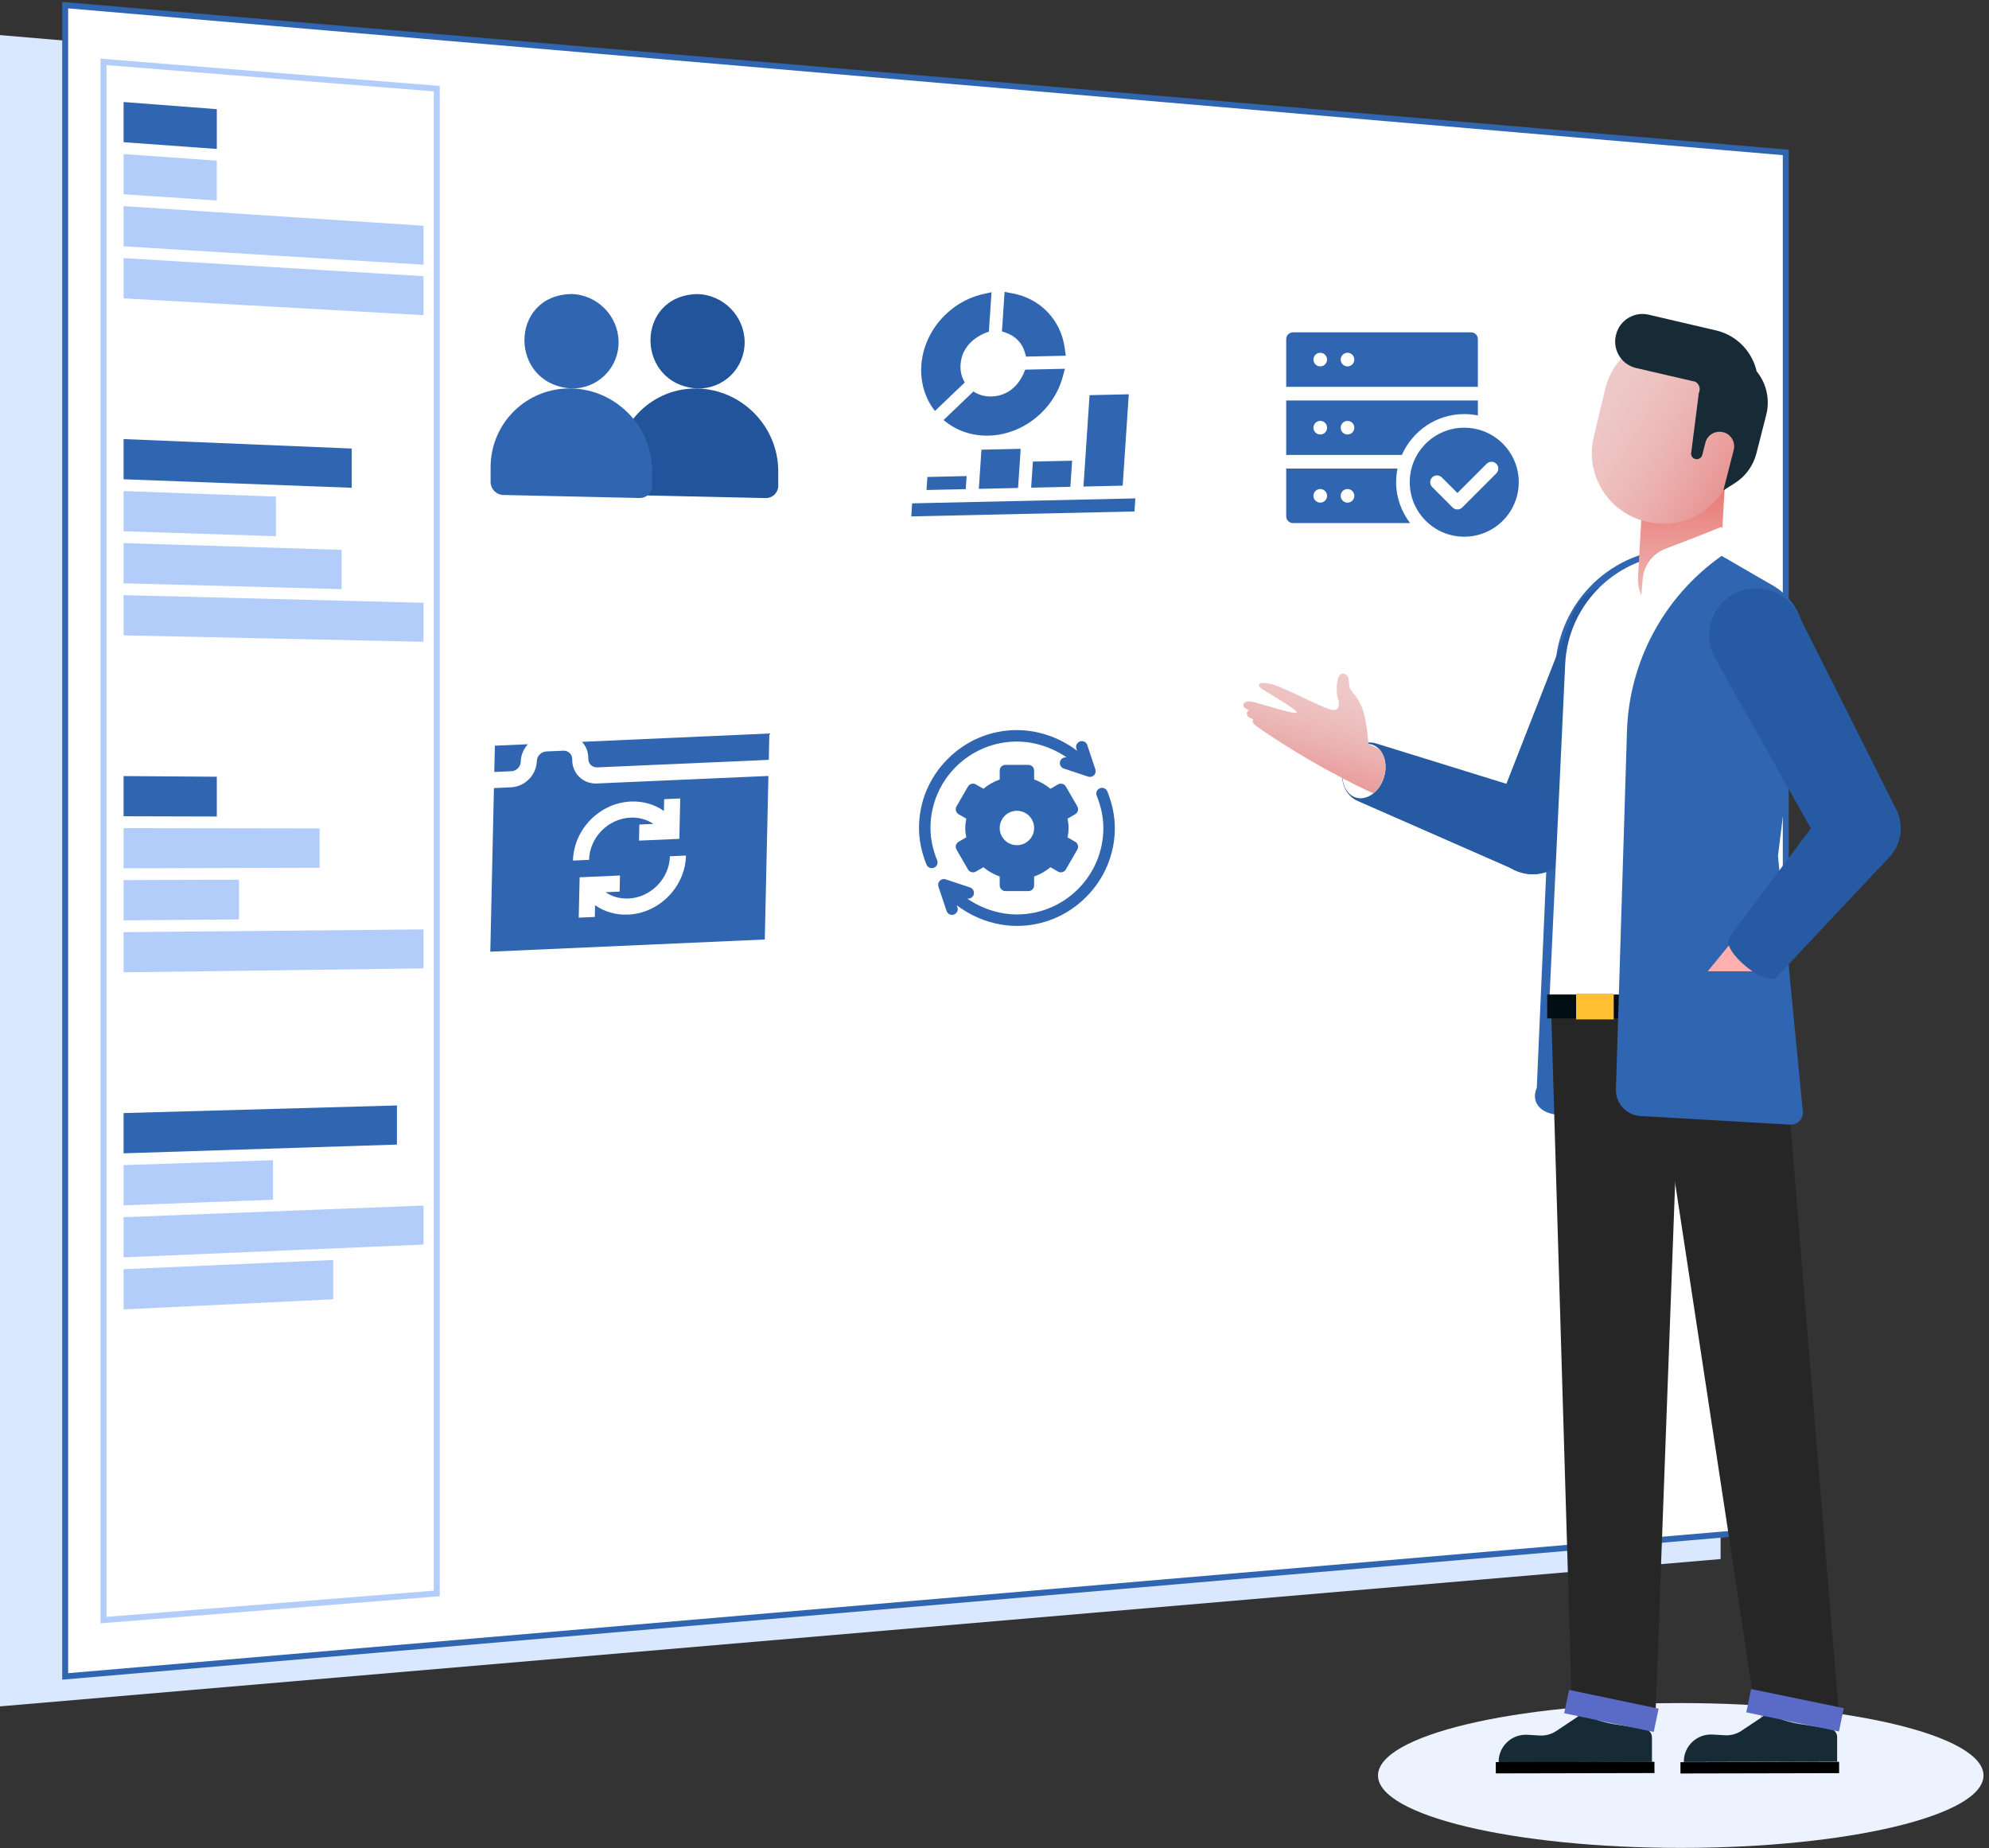
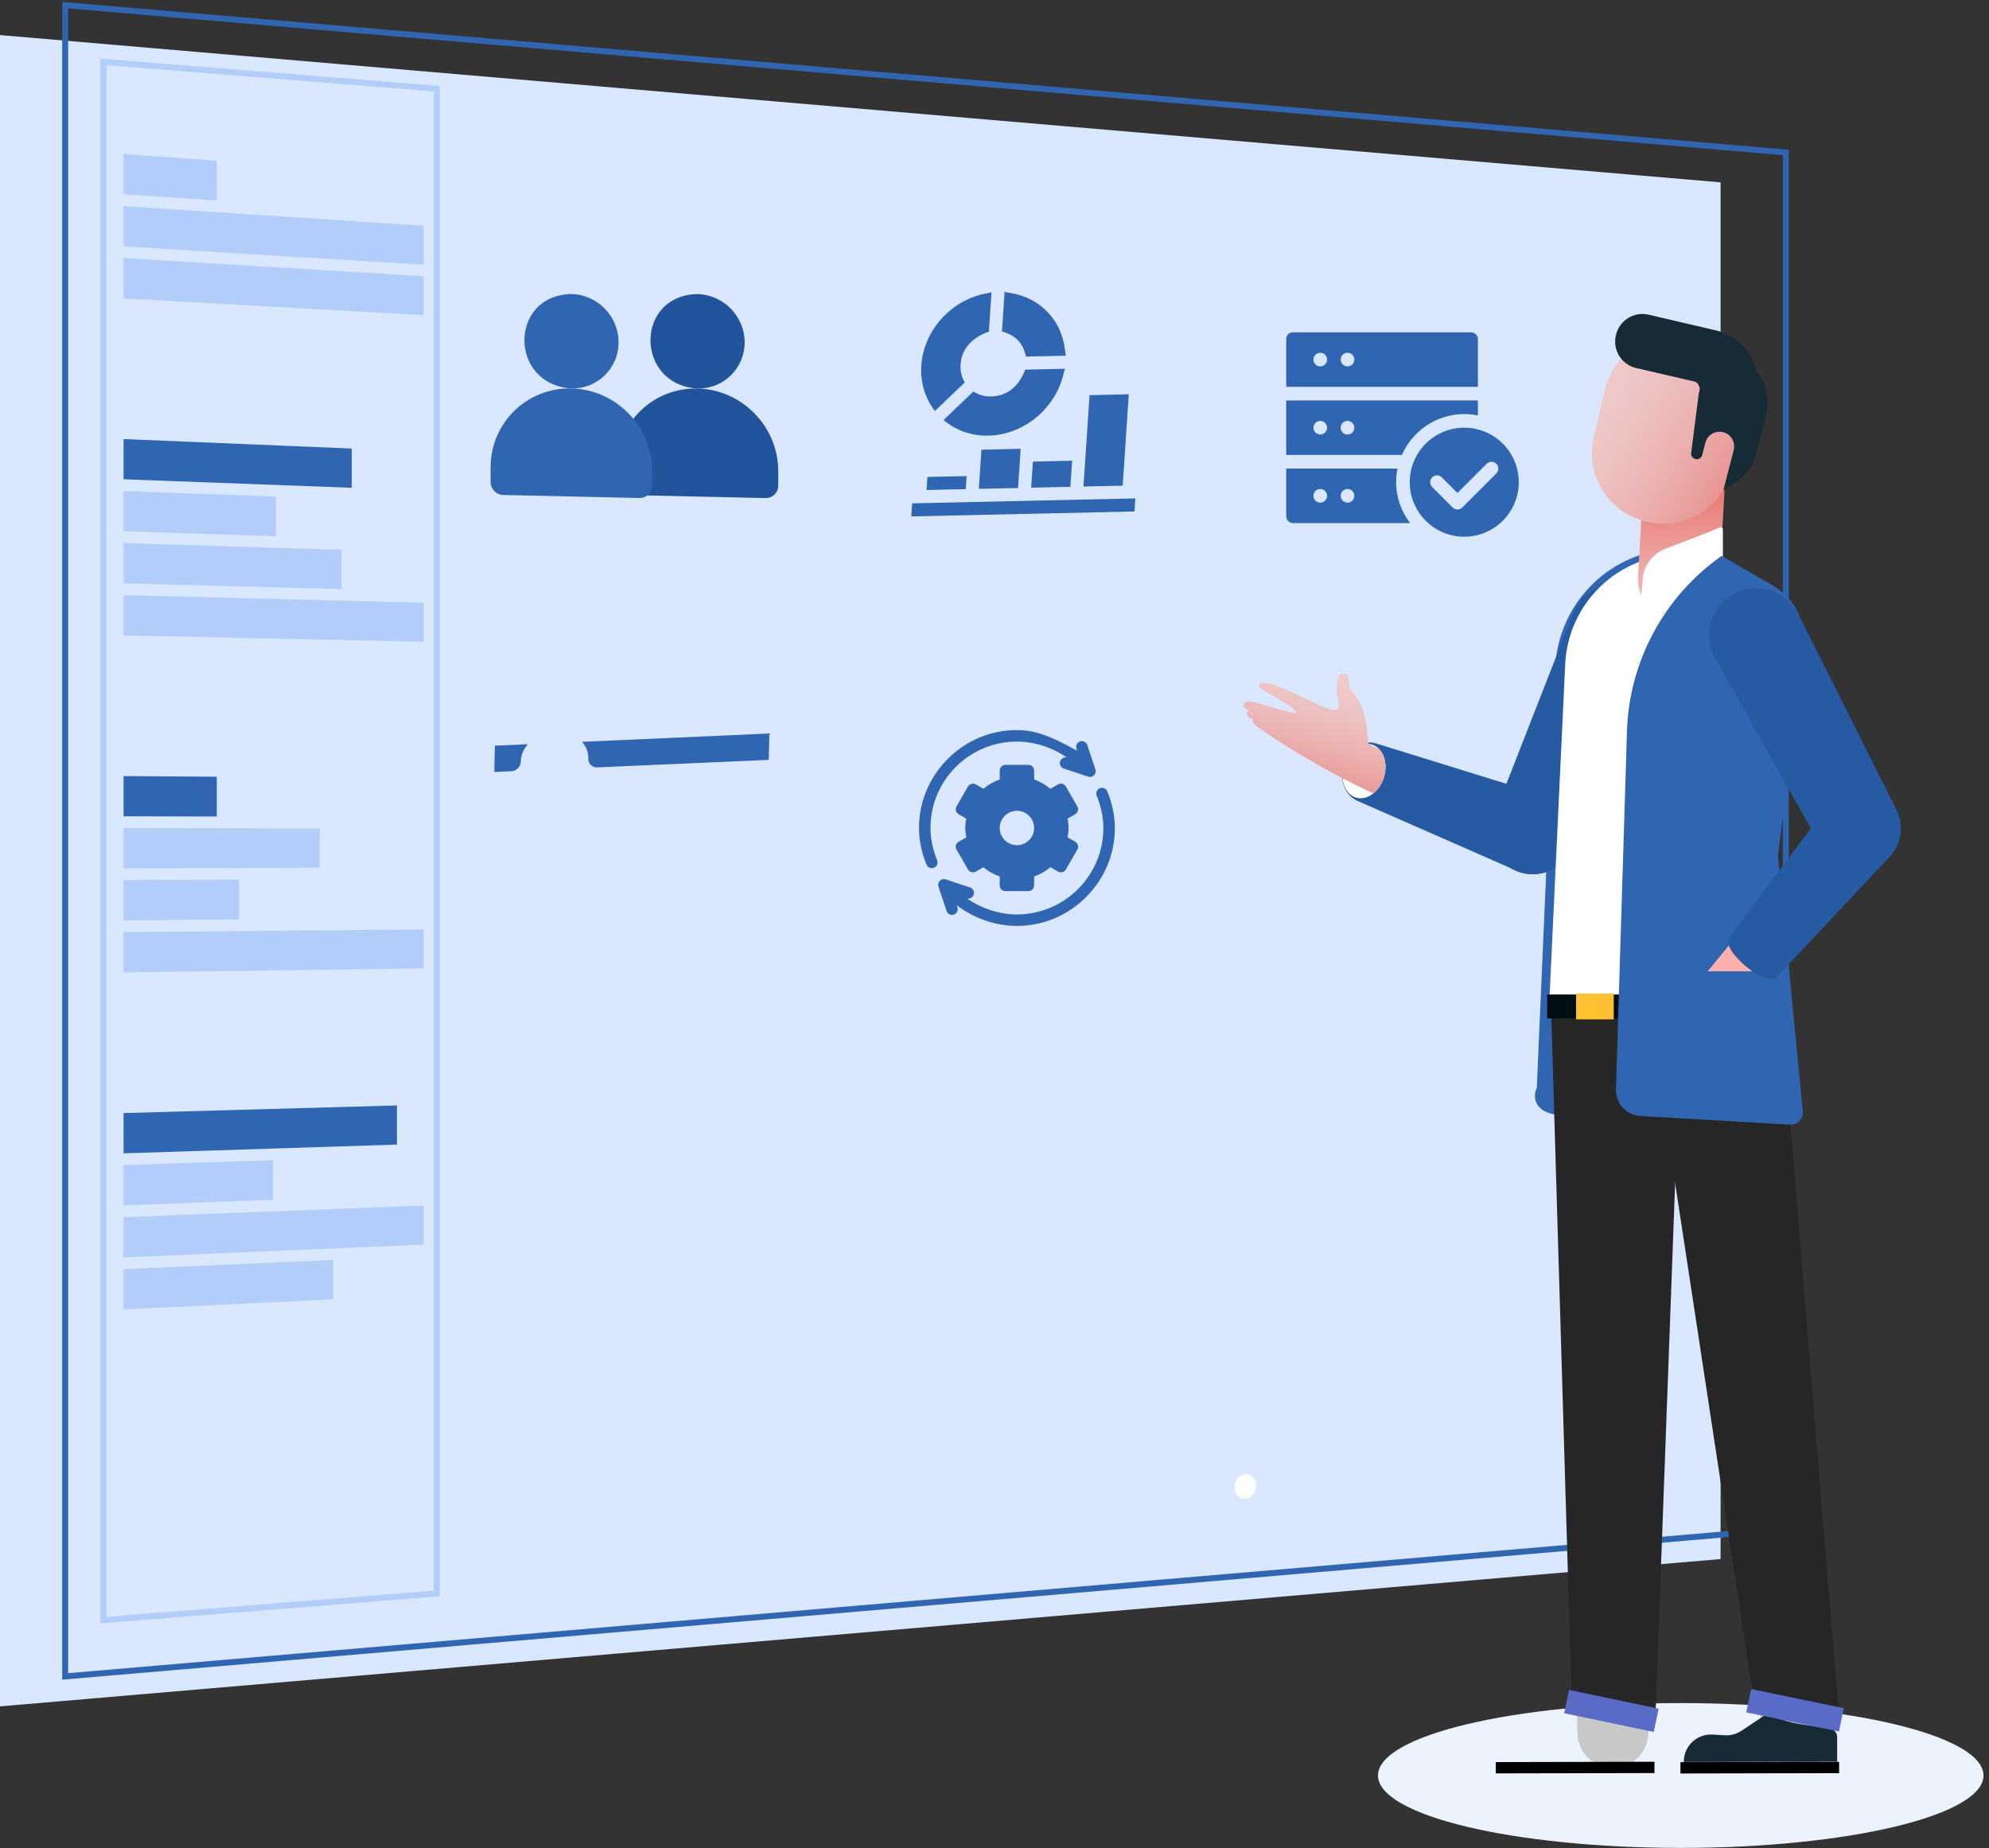
<svg xmlns="http://www.w3.org/2000/svg" width="325" height="302" viewBox="0 0 325 302" fill="none">
  <rect x="0" y="0" width="325" height="302" fill="#333333" stroke="none" />
  <path d="M274.632 301.974C301.953 301.974 324.101 296.676 324.101 290.14C324.101 283.605 301.953 278.307 274.632 278.307C247.311 278.307 225.163 283.605 225.163 290.14C225.163 296.676 247.311 301.974 274.632 301.974Z" fill="#ECF3FF" />
  <path d="M281.144 254.771L0 278.847V5.733L281.144 29.799V254.771Z" fill="#D9E7FF" />
-   <path d="M291.794 249.88L10.65 273.946V0.832L291.794 24.908V249.88Z" fill="white" />
  <path d="M10.163 274.482V0.307L10.689 0.356L292.282 24.47V250.328L291.833 250.367L10.163 274.482ZM11.137 1.368V273.421L291.307 249.433V25.356L11.137 1.368Z" fill="#3066B1" />
  <path d="M205.255 242.762C205.255 243.872 204.465 244.825 203.491 244.903C202.516 244.981 201.727 244.134 201.727 243.025C201.727 241.916 202.516 240.952 203.491 240.884C204.465 240.816 205.255 241.653 205.255 242.762Z" fill="white" />
  <path d="M16.421 265.271V9.586L71.855 14.043V260.843L71.407 260.882L16.421 265.281V265.271ZM17.396 10.647V264.22L70.88 259.938V14.938L17.396 10.637V10.647Z" fill="#B3CDFA" />
-   <path d="M35.426 24.339L20.193 23.239V16.671L35.426 17.838V24.339Z" fill="#3066B1" />
  <path d="M35.426 32.767L20.193 31.745V25.176L35.426 26.256V32.767Z" fill="#B3CDFA" />
  <path d="M69.204 43.257L20.193 40.25V33.682L69.204 36.893V43.257Z" fill="#B3CDFA" />
  <path d="M69.204 51.5L20.193 48.755V42.177L69.204 45.135V51.5Z" fill="#B3CDFA" />
  <path d="M57.471 79.711L20.193 78.32V71.751L57.471 73.298V79.711Z" fill="#3066B1" />
  <path d="M45.084 87.623L20.193 86.815V80.246L45.084 81.151V87.623Z" fill="#B3CDFA" />
  <path d="M55.814 96.274L20.193 95.32V88.752L55.814 89.851V96.274Z" fill="#B3CDFA" />
  <path d="M69.204 104.877L20.193 103.826V97.257L69.204 98.503V104.877Z" fill="#B3CDFA" />
  <path d="M35.426 133.429L20.193 133.39V126.822L35.426 126.929V133.429Z" fill="#3066B1" />
  <path d="M52.227 141.808L20.193 141.895V135.327L52.227 135.375V141.808Z" fill="#B3CDFA" />
  <path d="M39.051 150.245L20.193 150.401V143.822L39.051 143.754V150.245Z" fill="#B3CDFA" />
  <path d="M69.204 158.244L20.193 158.896V152.328L69.204 151.88V158.244Z" fill="#B3CDFA" />
  <path d="M64.858 187.04L20.193 188.47V181.892L64.858 180.646V187.04Z" fill="#3066B1" />
  <path d="M44.616 196.051L20.193 196.966V190.397L44.616 189.589V196.051Z" fill="#B3CDFA" />
  <path d="M69.204 203.379L20.193 205.471V198.903L69.204 197.005V203.379Z" fill="#B3CDFA" />
  <path d="M54.44 212.322L20.193 213.976V207.408L54.44 205.899V212.322Z" fill="#B3CDFA" />
  <path d="M276.712 182.243C276.712 182.243 288.026 91.497 277.014 89.862C276.361 89.765 275.727 89.707 275.133 89.687H274.84C274.675 89.678 274.519 89.678 274.353 89.678C263.477 89.678 254.579 98.28 254.102 109.267L251.11 177.728C249.921 180.56 252.396 182.341 255.32 182.146L276.712 182.243Z" fill="#3066B1" />
  <path d="M247.289 142.121C250.661 143.833 254.793 142.49 256.509 139.123C256.538 139.055 256.567 138.997 256.596 138.929L257.025 137.956H257.035L270.796 107.136L271.186 106.231C272.862 102.494 271.303 98.115 267.658 96.256C263.876 94.339 259.237 95.847 257.317 99.623C257.201 99.847 257.103 100.081 257.006 100.314L244.015 133.528C242.718 136.817 244.131 140.515 247.289 142.121Z" fill="#265AA1" />
  <path d="M247.874 142.305C248.245 142.461 248.625 142.597 249.034 142.694C252.572 143.512 256.1 141.312 256.918 137.79C257.698 134.413 255.729 131.056 252.464 130.043C239.912 126.141 224.943 121.519 224.826 121.48C222.808 120.847 220.235 122.278 219.485 125.139C218.881 127.484 219.709 129.946 221.843 130.89C221.843 130.89 235.799 137.021 247.757 142.266C247.757 142.266 247.767 142.266 247.777 142.266C247.806 142.276 247.835 142.295 247.864 142.305H247.874Z" fill="#265AA2" />
  <path d="M276.126 183.669C286.531 181.999 293.61 172.222 291.938 161.832C290.266 151.442 280.475 144.373 270.07 146.043C259.665 147.713 252.585 157.489 254.257 167.879C255.93 178.269 265.72 185.338 276.126 183.669Z" fill="url(#paint0_linear_1656_1684)" />
  <path d="M288.406 163.413L299.692 282.487C299.994 285.679 297.645 288.511 294.449 288.813C291.34 289.105 288.562 286.886 288.143 283.82L271.946 165.31C271.332 160.785 274.499 156.61 279.031 155.997C283.563 155.375 287.744 158.547 288.358 163.072C288.367 163.179 288.387 163.306 288.397 163.413H288.406Z" fill="#C9C8C8" />
  <path d="M272.19 161.71L269.354 283.237C269.276 286.438 266.615 288.978 263.409 288.9C260.28 288.832 257.786 286.292 257.737 283.198L255.632 161.652C255.554 157.088 259.199 153.312 263.769 153.234C268.34 153.156 272.122 156.796 272.199 161.36C272.199 161.457 272.199 161.593 272.199 161.7L272.19 161.71Z" fill="#C9C8C8" />
  <path d="M286.565 277.962L300.589 281.222C300.15 277.028 290.872 163.15 290.872 163.15C290.853 162.955 290.833 162.722 290.804 162.517C289.956 156.64 284.498 152.562 278.612 153.409C272.726 154.255 268.642 159.705 269.49 165.583C269.49 165.583 286.262 275.675 286.565 277.962Z" fill="#262626" />
  <path d="M270.465 281.359L274.879 161.759C274.879 161.564 274.879 161.331 274.879 161.136C274.743 155.2 269.821 150.499 263.877 150.626C257.932 150.762 253.224 155.677 253.351 161.613L256.821 278.293L270.455 281.349L270.465 281.359Z" fill="#262626" />
-   <path d="M269.929 287.927V283.879C269.919 283.12 269.305 282.517 268.545 282.517L263.828 281.777C262.054 281.495 260.329 280.94 258.731 280.132L258.546 280.035L254.316 282.857C253.507 283.402 252.542 283.665 251.568 283.607L249.56 283.49C247.007 283.344 244.863 285.378 244.873 287.927V287.976L269.929 287.918V287.927Z" fill="#172B36" />
  <path d="M300.189 287.888V283.84C300.179 283.081 299.565 282.477 298.805 282.477L294.088 281.738C292.314 281.456 290.589 280.901 288.991 280.093L288.806 279.996L284.576 282.818C283.767 283.363 282.803 283.626 281.828 283.567L279.82 283.451C277.267 283.305 275.123 285.339 275.133 287.888V287.937L300.189 287.878V287.888Z" fill="#172B36" />
  <path d="M300.507 287.91L274.584 287.964L274.588 289.813L300.511 289.759L300.507 287.91Z" fill="black" />
  <path d="M270.335 287.895L244.411 287.949L244.415 289.798L270.338 289.744L270.335 287.895Z" fill="black" />
  <path d="M294.166 112.955C295.024 102.202 287.568 92.315 276.877 90.728C276.263 90.641 275.669 90.582 275.094 90.563C274.996 90.563 274.909 90.563 274.811 90.563H274.626C264.529 90.563 256.216 98.484 255.749 108.556L253.137 164.143L291.486 166.001L289.517 140.155L294.156 112.975L294.166 112.955Z" fill="white" />
  <path d="M285.083 162.517H252.805V166.42H285.083V162.517Z" fill="#010E14" />
  <path d="M273.086 69.757C276.536 68.502 280.357 70.273 281.614 73.718C281.935 74.594 282.052 75.499 282.004 76.375C281.468 85.688 281.468 85.717 280.931 94.981C280.931 95.001 280.931 95.02 280.931 95.04C280.931 95.04 280.931 95.04 280.931 95.049C280.785 97.618 279.138 99.973 276.565 100.908C273.115 102.163 269.295 100.392 268.038 96.947C267.716 96.071 267.599 95.166 267.648 94.29C268.184 84.977 268.184 84.948 268.72 75.684C268.72 75.664 268.72 75.645 268.72 75.625C268.72 75.625 268.72 75.625 268.72 75.615C268.866 73.046 270.513 70.691 273.086 69.757Z" fill="url(#paint1_linear_1656_1684)" />
  <path d="M281.01 86.194C279.548 86.836 275.211 88.5 272.131 89.678C270.094 90.456 268.662 92.305 268.428 94.475L267.405 106.854L281.516 94.174V86.515C281.516 86.252 281.253 86.077 281.019 86.184L281.01 86.194Z" fill="white" />
  <path d="M286.13 276.012L285.34 279.824L300.485 282.953L301.275 279.141L286.13 276.012Z" fill="#596BC6" />
  <path d="M256.384 276.156L255.585 279.966L270.217 283.027L271.016 279.217L256.384 276.156Z" fill="#596BC6" />
  <path d="M294.575 181.601L290.521 139.873L294.722 105.812C295.248 101.579 293.094 97.463 289.313 95.468L281.312 90.836L281.165 90.943C271.868 97.55 266.196 108.119 265.845 119.505L264.042 178.01C263.974 180.297 265.738 182.234 268.038 182.37L292.5 183.781C293.708 183.849 294.702 182.827 294.585 181.611L294.575 181.601Z" fill="#3066B1" />
  <path d="M306.475 141.585C309.935 140.067 311.514 136.019 309.993 132.564C309.964 132.496 309.935 132.438 309.896 132.379L309.418 131.435H309.428L294.283 101.258L293.825 100.382C291.993 96.723 287.617 95.137 283.865 96.782C279.976 98.485 278.212 103.029 279.918 106.902C280.025 107.136 280.132 107.36 280.259 107.584L297.743 138.676C299.478 141.76 303.23 143.016 306.475 141.595V141.585Z" fill="#265AA2" />
  <path d="M308.171 131.513C305.9 129.655 302.547 129.995 300.696 132.263L279.041 158.722H289.693L308.619 139.328C308.726 139.221 308.833 139.104 308.931 138.987C310.792 136.72 310.451 133.372 308.181 131.523L308.171 131.513Z" fill="#FFAFAD" />
  <path d="M308.775 139.989C309.048 139.697 309.302 139.376 309.526 139.026C311.475 135.97 310.578 131.912 307.518 129.966C304.594 128.107 300.764 128.847 298.727 131.581C290.872 142.101 283.524 151.784 282.54 153.292C281.205 155.345 288.592 161.476 290.327 159.637C292.061 157.798 299.77 149.584 308.707 140.077C308.707 140.077 308.707 140.077 308.717 140.067C308.736 140.038 308.765 140.018 308.785 139.999L308.775 139.989Z" fill="#265AA2" />
  <path d="M226.141 126.998C225.8 128.127 225.176 129.041 224.416 129.645C223.549 130.336 222.525 130.628 221.56 130.336C220.313 129.956 219.514 128.71 219.368 127.183C219.299 126.501 219.377 125.762 219.602 125.022C220.235 122.891 221.941 121.47 223.578 121.568C223.782 121.577 223.987 121.616 224.182 121.675C224.64 121.821 225.03 122.074 225.352 122.414C226.326 123.436 226.687 125.207 226.141 126.998Z" fill="white" />
  <path d="M226.141 126.998C225.8 128.127 225.176 129.041 224.416 129.645C222.945 129.012 220.645 127.854 219.368 127.183C218.871 126.92 218.53 126.725 218.461 126.677C212.604 123.66 205.597 119.008 204.964 118.376C204.34 117.753 204.925 117.188 205.422 117.344C206.923 117.831 210.509 120.166 210.714 120.215C210.363 120.059 204.691 117.49 204.145 117.256C203.59 117.013 203.638 116.196 204.087 116.079C204.087 116.079 203.599 115.797 203.434 115.709C202.898 115.398 203.092 114.376 204.603 114.678C206.114 114.989 211.454 116.789 211.864 116.459C212.283 116.128 206.923 113.101 206.026 112.459C205.139 111.826 206.045 110.97 209.193 112.293C212.341 113.627 216.483 115.855 217.77 116.021C219.036 116.186 218.842 114.804 218.569 113.967C218.296 113.14 218.267 109.841 219.543 110.094C220.83 110.337 220.138 111.963 220.722 112.741C221.307 113.529 222.506 114.687 223.042 117.325C223.393 119.057 223.529 120.663 223.578 121.558V121.587C224.27 121.898 224.816 122.142 225.352 122.404C226.326 123.426 226.687 125.197 226.141 126.988V126.998Z" fill="url(#paint2_linear_1656_1684)" />
  <path d="M263.682 162.362H257.532V166.585H263.682V162.362Z" fill="#FFC032" />
  <path d="M260.416 71.389L262.278 63.599C263.75 57.436 269.95 53.631 276.121 55.101L276.349 55.156C282.52 56.626 286.331 62.816 284.858 68.978L282.997 76.769C281.524 82.931 275.325 86.736 269.154 85.266L268.926 85.212C262.755 83.742 258.944 77.551 260.416 71.389Z" fill="url(#paint3_linear_1656_1684)" />
  <path d="M287.042 60.707C286.331 57.554 283.923 54.897 280.581 54.041L269.383 51.423C267.034 50.878 264.676 52.299 264.071 54.644L264.052 54.732C263.438 57.136 264.919 59.578 267.346 60.142L277.014 62.381C277.637 62.731 277.92 63.519 277.589 64.201L276.351 73.903C276.224 74.389 276.517 74.886 277.014 75.012H277.033C277.52 75.139 278.018 74.847 278.144 74.36L278.661 72.336C278.982 71.071 280.269 70.312 281.536 70.633H281.584C282.851 70.964 283.612 72.249 283.29 73.514L281.594 80.141L283.465 78.954C285.22 77.844 286.477 76.112 286.993 74.097L288.601 67.791C289.254 65.213 288.601 62.624 287.052 60.697L287.042 60.707Z" fill="#172B36" />
  <path d="M121.674 55.945C121.674 51.691 118.214 48.153 113.961 48.058C103.728 48.254 103.731 62.839 113.961 63.489C118.214 63.583 121.674 60.199 121.674 55.945Z" fill="#21549A" />
  <path d="M113.961 63.489C106.681 63.327 100.759 69.12 100.759 76.401V78.774C100.759 79.921 101.689 80.872 102.836 80.898L125.085 81.392C126.233 81.418 127.163 80.508 127.163 79.361V76.987C127.163 69.706 121.24 63.651 113.961 63.489Z" fill="#21549A" />
  <path d="M101.078 55.934C101.078 51.68 97.618 48.142 93.364 48.047C83.131 48.244 83.134 62.828 93.364 63.478C97.618 63.572 101.078 60.188 101.078 55.934Z" fill="#3066B1" />
  <path d="M93.364 63.478C86.085 63.316 80.163 69.109 80.163 76.39V78.763C80.163 79.91 81.093 80.861 82.24 80.887L104.489 81.381C105.636 81.407 106.566 80.497 106.566 79.35V76.977C106.566 69.695 100.644 63.64 93.364 63.478Z" fill="#3066B1" />
  <path d="M96.13 123.979C96.112 124.799 96.763 125.437 97.582 125.401L125.617 124.172L125.713 119.864L95.088 121.226C95.756 121.931 96.154 122.897 96.13 123.979Z" fill="#3066B1" />
  <path d="M83.574 126.025C84.393 125.988 85.074 125.291 85.092 124.471C85.115 123.42 85.528 122.414 86.256 121.618L80.862 121.858L80.767 126.153L83.574 126.025Z" fill="#3066B1" />
-   <path d="M97.522 128.031C95.255 128.131 93.451 126.366 93.502 124.097C93.52 123.276 92.868 122.638 92.048 122.675L89.24 122.799C88.547 122.826 87.739 123.465 87.72 124.353C87.67 126.623 85.785 128.552 83.519 128.655L80.708 128.783L80.114 155.521L124.964 153.528L125.558 126.803L97.522 128.031ZM103.062 130.983C105.072 130.893 106.952 131.444 108.479 132.517L108.522 130.599L111.15 130.482L111.003 137.079L104.412 137.372L104.47 134.742L106.776 134.639C105.702 133.919 104.396 133.551 103.004 133.613C99.363 133.775 96.335 136.87 96.254 140.514L93.626 140.631C93.74 135.537 97.973 131.209 103.062 130.983ZM102.652 149.458C100.642 149.547 98.762 148.996 97.235 147.924L97.192 149.842L94.564 149.959L94.711 143.362L101.303 143.069L101.244 145.699L98.939 145.802C100.012 146.522 101.318 146.89 102.71 146.828C106.351 146.666 109.379 143.57 109.46 139.927L112.088 139.81C111.975 144.904 107.742 149.232 102.652 149.458Z" fill="#3066B1" />
  <path d="M239.256 69.893C234.338 69.893 230.35 73.88 230.35 78.799C230.35 83.718 234.338 87.705 239.256 87.705C244.175 87.705 248.163 83.718 248.163 78.799C248.163 73.88 244.175 69.893 239.256 69.893ZM244.497 77.36L238.93 82.926C238.713 83.144 238.428 83.252 238.143 83.252C237.858 83.252 237.573 83.144 237.356 82.926L234.016 79.586C233.581 79.151 233.581 78.447 234.016 78.012C234.451 77.577 235.155 77.577 235.59 78.012L238.143 80.565L242.922 75.785C243.357 75.35 244.062 75.35 244.497 75.785C244.931 76.22 244.931 76.925 244.497 77.36Z" fill="#3066B1" />
  <path d="M241.483 55.42C241.483 54.805 240.985 54.307 240.37 54.307H211.276C210.661 54.307 210.163 54.805 210.163 55.42V63.213H241.483V55.42ZM215.729 59.873C215.114 59.873 214.616 59.375 214.616 58.76C214.616 58.145 215.114 57.647 215.729 57.647C216.344 57.647 216.842 58.145 216.842 58.76C216.842 59.375 216.344 59.873 215.729 59.873ZM220.182 59.873C219.567 59.873 219.069 59.375 219.069 58.76C219.069 58.145 219.567 57.647 220.182 57.647C220.797 57.647 221.295 58.145 221.295 58.76C221.295 59.375 220.797 59.873 220.182 59.873Z" fill="#3066B1" />
  <path d="M239.256 67.666C240.019 67.666 240.763 67.745 241.483 67.891V65.44H210.163V74.346H229.067C230.79 70.421 234.703 67.666 239.256 67.666ZM215.729 71.006C215.114 71.006 214.616 70.508 214.616 69.893C214.616 69.278 215.114 68.779 215.729 68.779C216.344 68.779 216.842 69.278 216.842 69.893C216.842 70.508 216.344 71.006 215.729 71.006ZM220.182 71.006C219.567 71.006 219.069 70.508 219.069 69.893C219.069 69.278 219.567 68.779 220.182 68.779C220.797 68.779 221.295 69.278 221.295 69.893C221.295 70.508 220.797 71.006 220.182 71.006Z" fill="#3066B1" />
  <path d="M211.276 85.479H230.407C228.994 83.612 228.124 81.315 228.124 78.799C228.124 78.037 228.202 77.292 228.349 76.573H210.163V84.365C210.163 84.98 210.661 85.479 211.276 85.479ZM220.182 79.912C220.797 79.912 221.295 80.411 221.295 81.026C221.295 81.641 220.797 82.139 220.182 82.139C219.567 82.139 219.069 81.641 219.069 81.026C219.069 80.411 219.567 79.912 220.182 79.912ZM215.729 79.912C216.344 79.912 216.842 80.411 216.842 81.026C216.842 81.641 216.344 82.139 215.729 82.139C215.114 82.139 214.616 81.641 214.616 81.026C214.616 80.411 215.114 79.912 215.729 79.912Z" fill="#3066B1" />
  <path d="M175.688 137.559L174.436 136.836C174.547 136.297 174.6 135.8 174.6 135.307C174.6 134.814 174.547 134.316 174.437 133.777L175.688 133.055C175.903 132.931 176.06 132.726 176.125 132.486C176.189 132.246 176.155 131.99 176.031 131.774L174.156 128.527C173.897 128.078 173.324 127.925 172.875 128.184L171.635 128.899C170.858 128.24 169.956 127.725 168.975 127.38V125.932C168.975 125.414 168.555 124.994 168.038 124.994H164.288C163.77 124.994 163.35 125.414 163.35 125.932V127.38C162.369 127.725 161.467 128.24 160.69 128.899L159.45 128.184C159.001 127.925 158.428 128.078 158.169 128.527L156.294 131.774C156.17 131.99 156.136 132.246 156.201 132.486C156.265 132.726 156.422 132.931 156.637 133.055L157.888 133.777C157.778 134.316 157.725 134.814 157.725 135.307C157.725 135.8 157.778 136.297 157.888 136.836L156.637 137.559C156.422 137.683 156.265 137.888 156.2 138.128C156.136 138.368 156.17 138.624 156.294 138.839L158.169 142.087C158.428 142.535 159.001 142.689 159.45 142.43L160.689 141.714C161.467 142.373 162.369 142.889 163.35 143.234V144.682C163.35 145.2 163.77 145.619 164.287 145.619H168.037C168.555 145.619 168.975 145.2 168.975 144.682V143.234C169.956 142.889 170.858 142.373 171.635 141.714L172.875 142.43C173.323 142.689 173.897 142.535 174.156 142.087L176.031 138.839C176.155 138.624 176.189 138.368 176.124 138.128C176.06 137.888 175.903 137.683 175.688 137.559ZM166.162 138.119C164.612 138.119 163.35 136.858 163.35 135.307C163.35 133.756 164.612 132.494 166.162 132.494C167.713 132.494 168.975 133.756 168.975 135.307C168.975 136.858 167.713 138.119 166.162 138.119Z" fill="#3066B1" />
-   <path d="M178.984 125.73L177.658 121.752C177.495 121.261 176.964 120.995 176.473 121.159C175.981 121.323 175.716 121.854 175.88 122.345L175.992 122.683C175.151 122.043 174.245 121.479 173.29 121.005C171.05 119.894 168.586 119.307 166.163 119.307C161.912 119.307 157.9 120.978 154.867 124.011C151.833 127.045 150.163 131.056 150.163 135.307C150.163 137.27 150.575 139.281 151.388 141.284C151.536 141.649 151.887 141.87 152.257 141.87C152.375 141.87 152.494 141.847 152.61 141.8C153.089 141.606 153.32 141.059 153.126 140.579C152.404 138.801 152.038 137.027 152.038 135.307C152.038 127.518 158.374 121.182 166.163 121.182C169.021 121.182 171.907 122.133 174.305 123.782C173.847 123.688 173.38 123.949 173.228 124.404C173.064 124.895 173.33 125.426 173.821 125.59L177.798 126.915C178.134 127.027 178.506 126.941 178.758 126.689C179.009 126.438 179.097 126.066 178.984 125.73Z" fill="#3066B1" />
+   <path d="M178.984 125.73L177.658 121.752C177.495 121.261 176.964 120.995 176.473 121.159C175.981 121.323 175.716 121.854 175.88 122.345L175.992 122.683C171.05 119.894 168.586 119.307 166.163 119.307C161.912 119.307 157.9 120.978 154.867 124.011C151.833 127.045 150.163 131.056 150.163 135.307C150.163 137.27 150.575 139.281 151.388 141.284C151.536 141.649 151.887 141.87 152.257 141.87C152.375 141.87 152.494 141.847 152.61 141.8C153.089 141.606 153.32 141.059 153.126 140.579C152.404 138.801 152.038 137.027 152.038 135.307C152.038 127.518 158.374 121.182 166.163 121.182C169.021 121.182 171.907 122.133 174.305 123.782C173.847 123.688 173.38 123.949 173.228 124.404C173.064 124.895 173.33 125.426 173.821 125.59L177.798 126.915C178.134 127.027 178.506 126.941 178.758 126.689C179.009 126.438 179.097 126.066 178.984 125.73Z" fill="#3066B1" />
  <path d="M180.937 129.329C180.742 128.849 180.195 128.618 179.716 128.813C179.236 129.008 179.005 129.555 179.2 130.034C179.922 131.813 180.288 133.586 180.288 135.307C180.288 143.095 173.951 149.432 166.163 149.432C163.304 149.432 160.418 148.481 158.02 146.831C158.479 146.925 158.945 146.665 159.097 146.21C159.261 145.719 158.995 145.188 158.504 145.024L154.527 143.698C154.19 143.586 153.818 143.673 153.567 143.924C153.316 144.176 153.228 144.547 153.341 144.884L154.667 148.861C154.798 149.254 155.163 149.503 155.556 149.503C155.654 149.503 155.754 149.487 155.852 149.454C156.344 149.291 156.609 148.76 156.445 148.268L156.333 147.93C157.174 148.571 158.081 149.135 159.035 149.608C161.275 150.719 163.74 151.307 166.163 151.307C170.413 151.307 174.425 149.636 177.458 146.602C180.492 143.569 182.163 139.557 182.163 135.307C182.163 133.343 181.75 131.332 180.937 129.329Z" fill="#3066B1" />
  <path d="M167.453 57.57L167.658 58.274L174.147 58.13L173.972 56.858C173.342 52.273 169.982 48.771 165.411 47.935L164.148 47.704L163.718 54.155C163.933 54.28 166.626 54.724 167.453 57.57Z" fill="#3066B1" />
  <path d="M154.179 68.636C156.105 70.288 158.659 71.252 161.515 71.189C167.176 71.063 172.208 66.946 173.66 61.547L174.005 60.263L167.516 60.407C167.422 60.531 166.265 64.694 161.942 64.79C160.855 64.814 159.864 64.511 159.057 63.971L154.179 68.636Z" fill="#3066B1" />
  <path d="M157.645 62.496C157.141 61.666 156.882 60.663 156.955 59.577C157.236 55.363 161.554 54.221 161.581 54.203L162.011 47.752L160.713 48.039C155.195 49.264 150.916 54.127 150.544 59.719C150.354 62.57 151.203 65.165 152.768 67.162L157.645 62.496Z" fill="#3066B1" />
  <path d="M178.031 64.575L184.442 64.432L183.447 79.362L177.036 79.504L178.031 64.575Z" fill="#3066B1" />
  <path d="M168.772 75.429L175.183 75.286L174.899 79.552L168.488 79.694L168.772 75.429Z" fill="#3066B1" />
  <path d="M160.366 73.486L166.777 73.344L166.351 79.742L159.94 79.884L160.366 73.486Z" fill="#3066B1" />
  <path d="M151.534 77.942L157.945 77.799L157.803 79.932L151.392 80.074L151.534 77.942Z" fill="#3066B1" />
  <path d="M149.041 82.256L185.513 81.446L185.371 83.579L148.899 84.389L149.041 82.256Z" fill="#3066B1" />
  <defs>
    <linearGradient id="paint0_linear_1656_1684" x1="254.044" y1="164.101" x2="292.189" y2="165.595" gradientUnits="userSpaceOnUse">
      <stop stop-color="#0056EC" />
      <stop offset="1" stop-color="#008BEC" />
    </linearGradient>
    <linearGradient id="paint1_linear_1656_1684" x1="274.831" y1="72.696" x2="274.831" y2="101.783" gradientUnits="userSpaceOnUse">
      <stop stop-color="#E85F5A" />
      <stop offset="1" stop-color="#EEC9C8" />
    </linearGradient>
    <linearGradient id="paint2_linear_1656_1684" x1="217.325" y1="111.285" x2="212.749" y2="128.088" gradientUnits="userSpaceOnUse">
      <stop stop-color="#EEC9C8" />
      <stop offset="0.25" stop-color="#EDC3C2" />
      <stop offset="0.57" stop-color="#EBB3B2" />
      <stop offset="0.93" stop-color="#E89A98" />
      <stop offset="1" stop-color="#E89492" />
    </linearGradient>
    <linearGradient id="paint3_linear_1656_1684" x1="283.878" y1="76.773" x2="261.848" y2="63.854" gradientUnits="userSpaceOnUse">
      <stop stop-color="#E89492" />
      <stop offset="0.07" stop-color="#E89A98" />
      <stop offset="0.43" stop-color="#EBB3B2" />
      <stop offset="0.75" stop-color="#EDC3C2" />
      <stop offset="1" stop-color="#EEC9C8" />
    </linearGradient>
  </defs>
</svg>